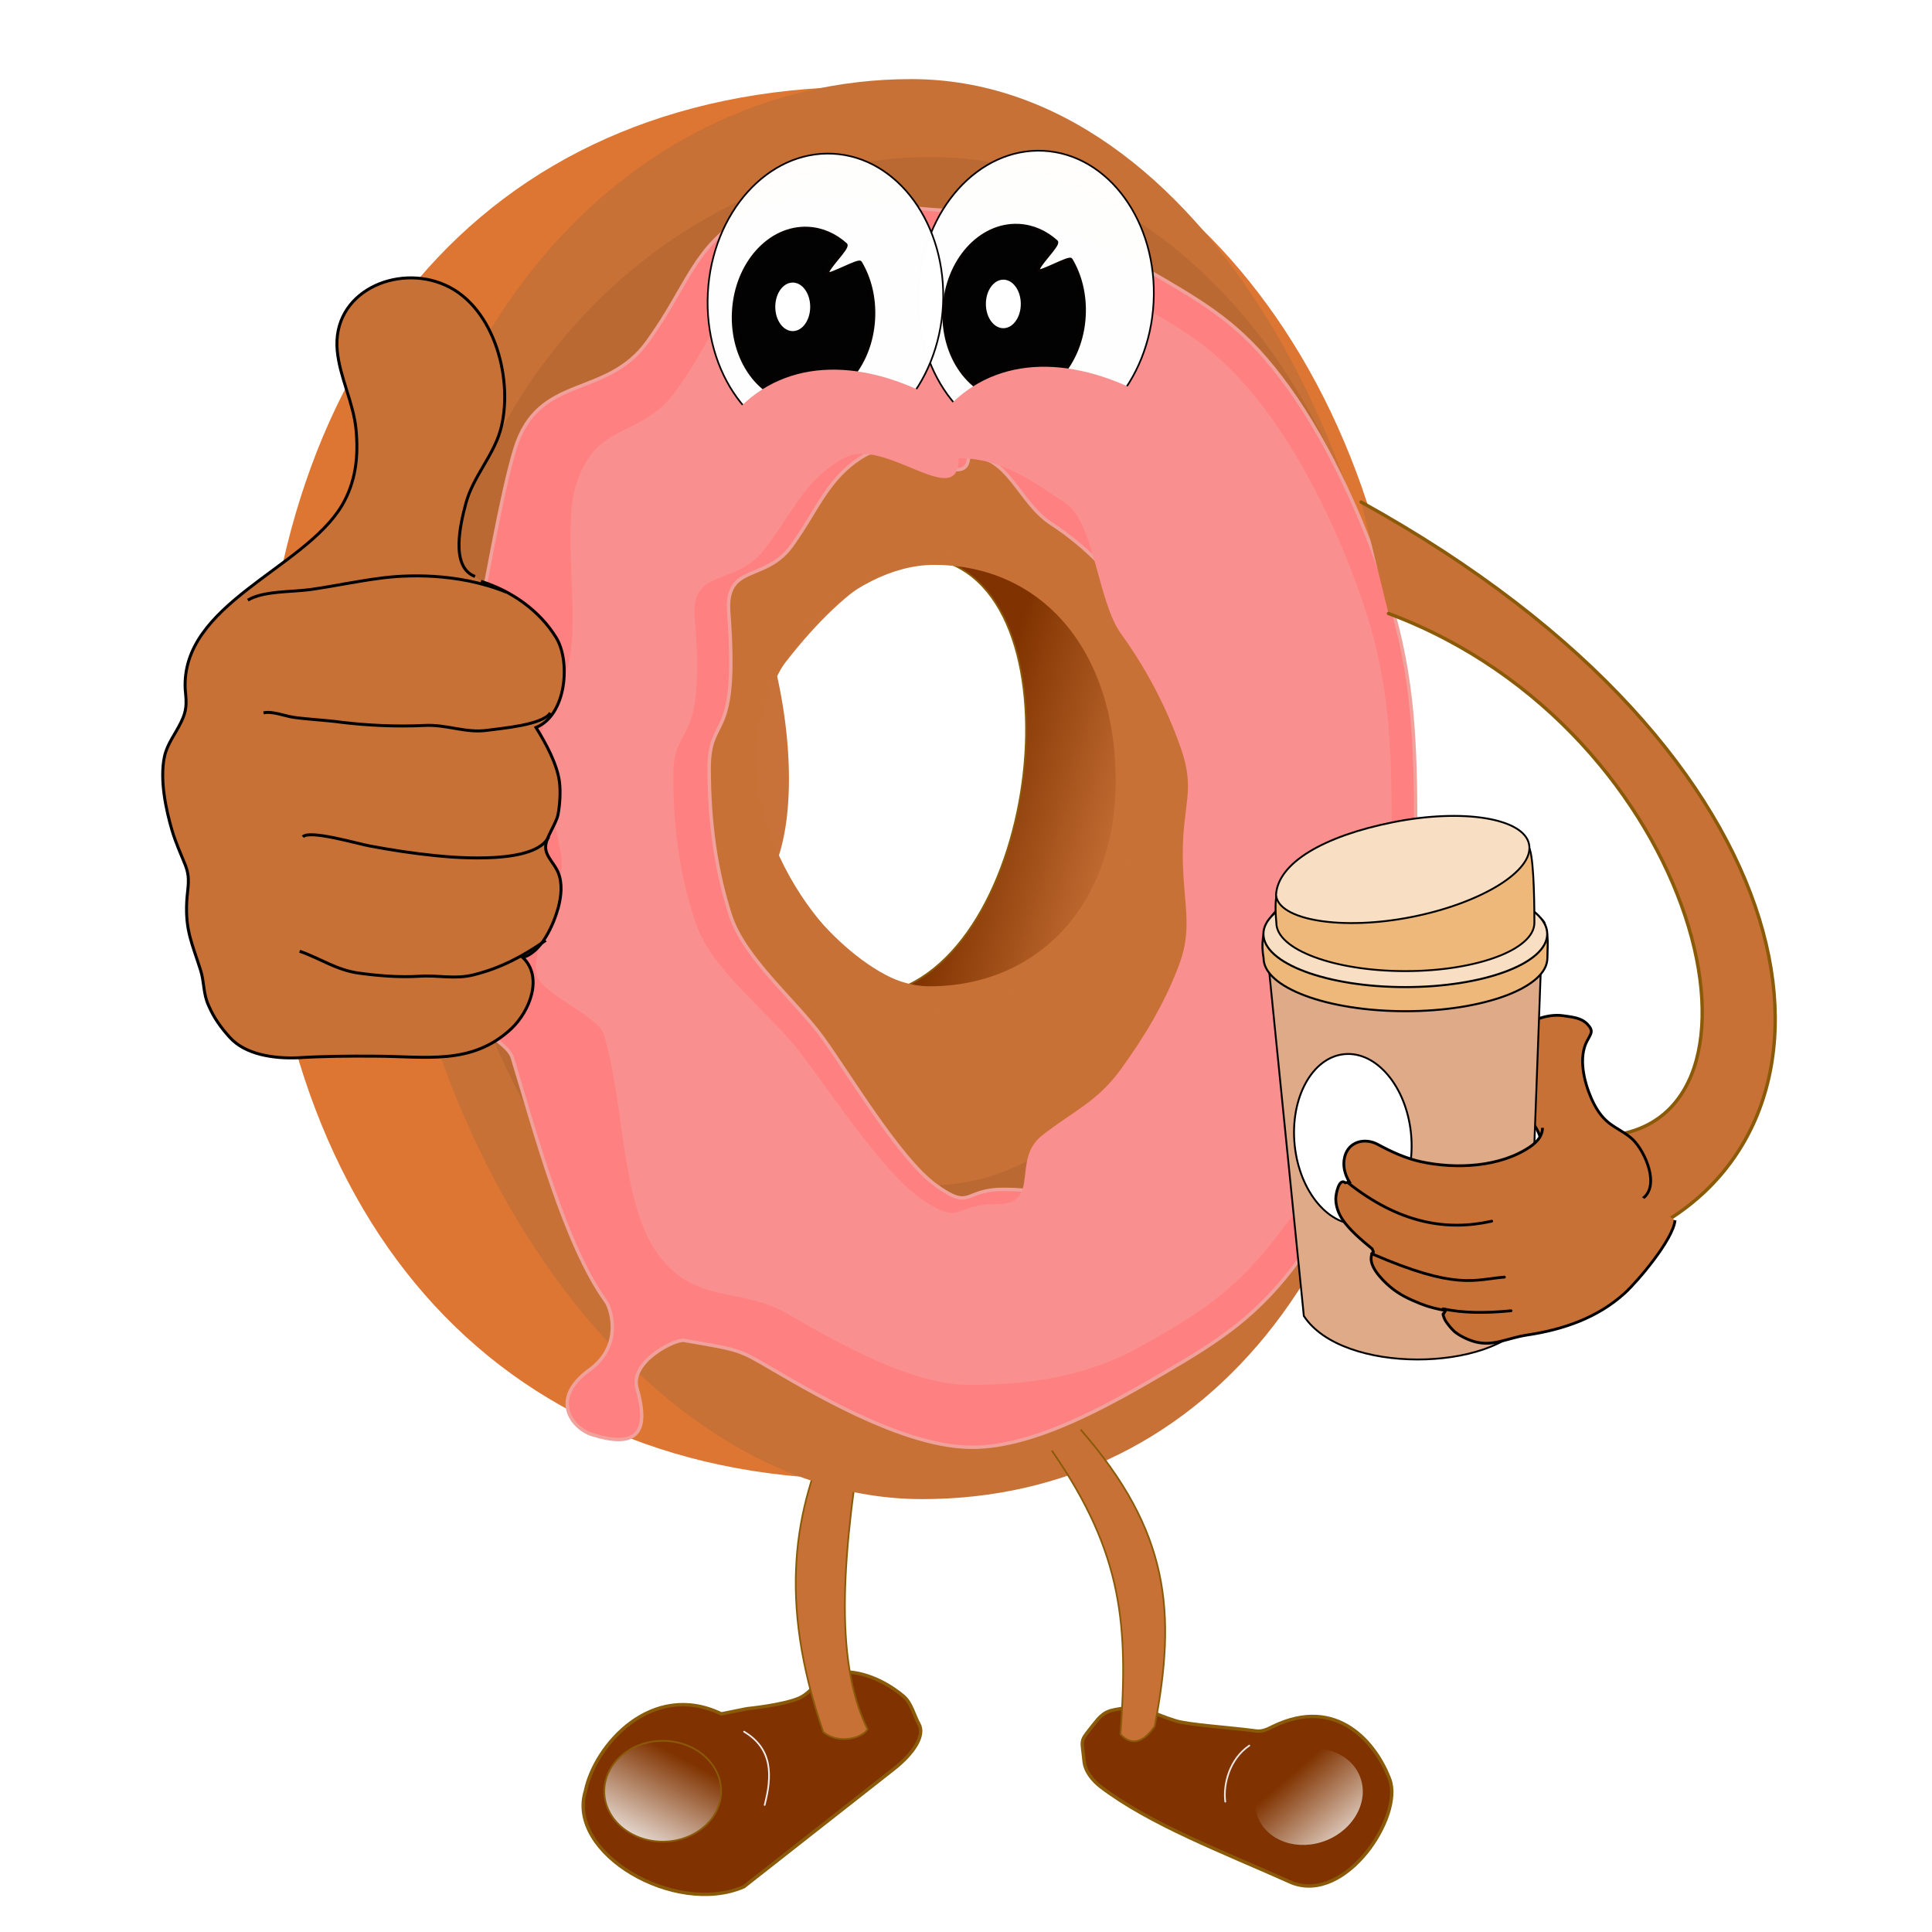
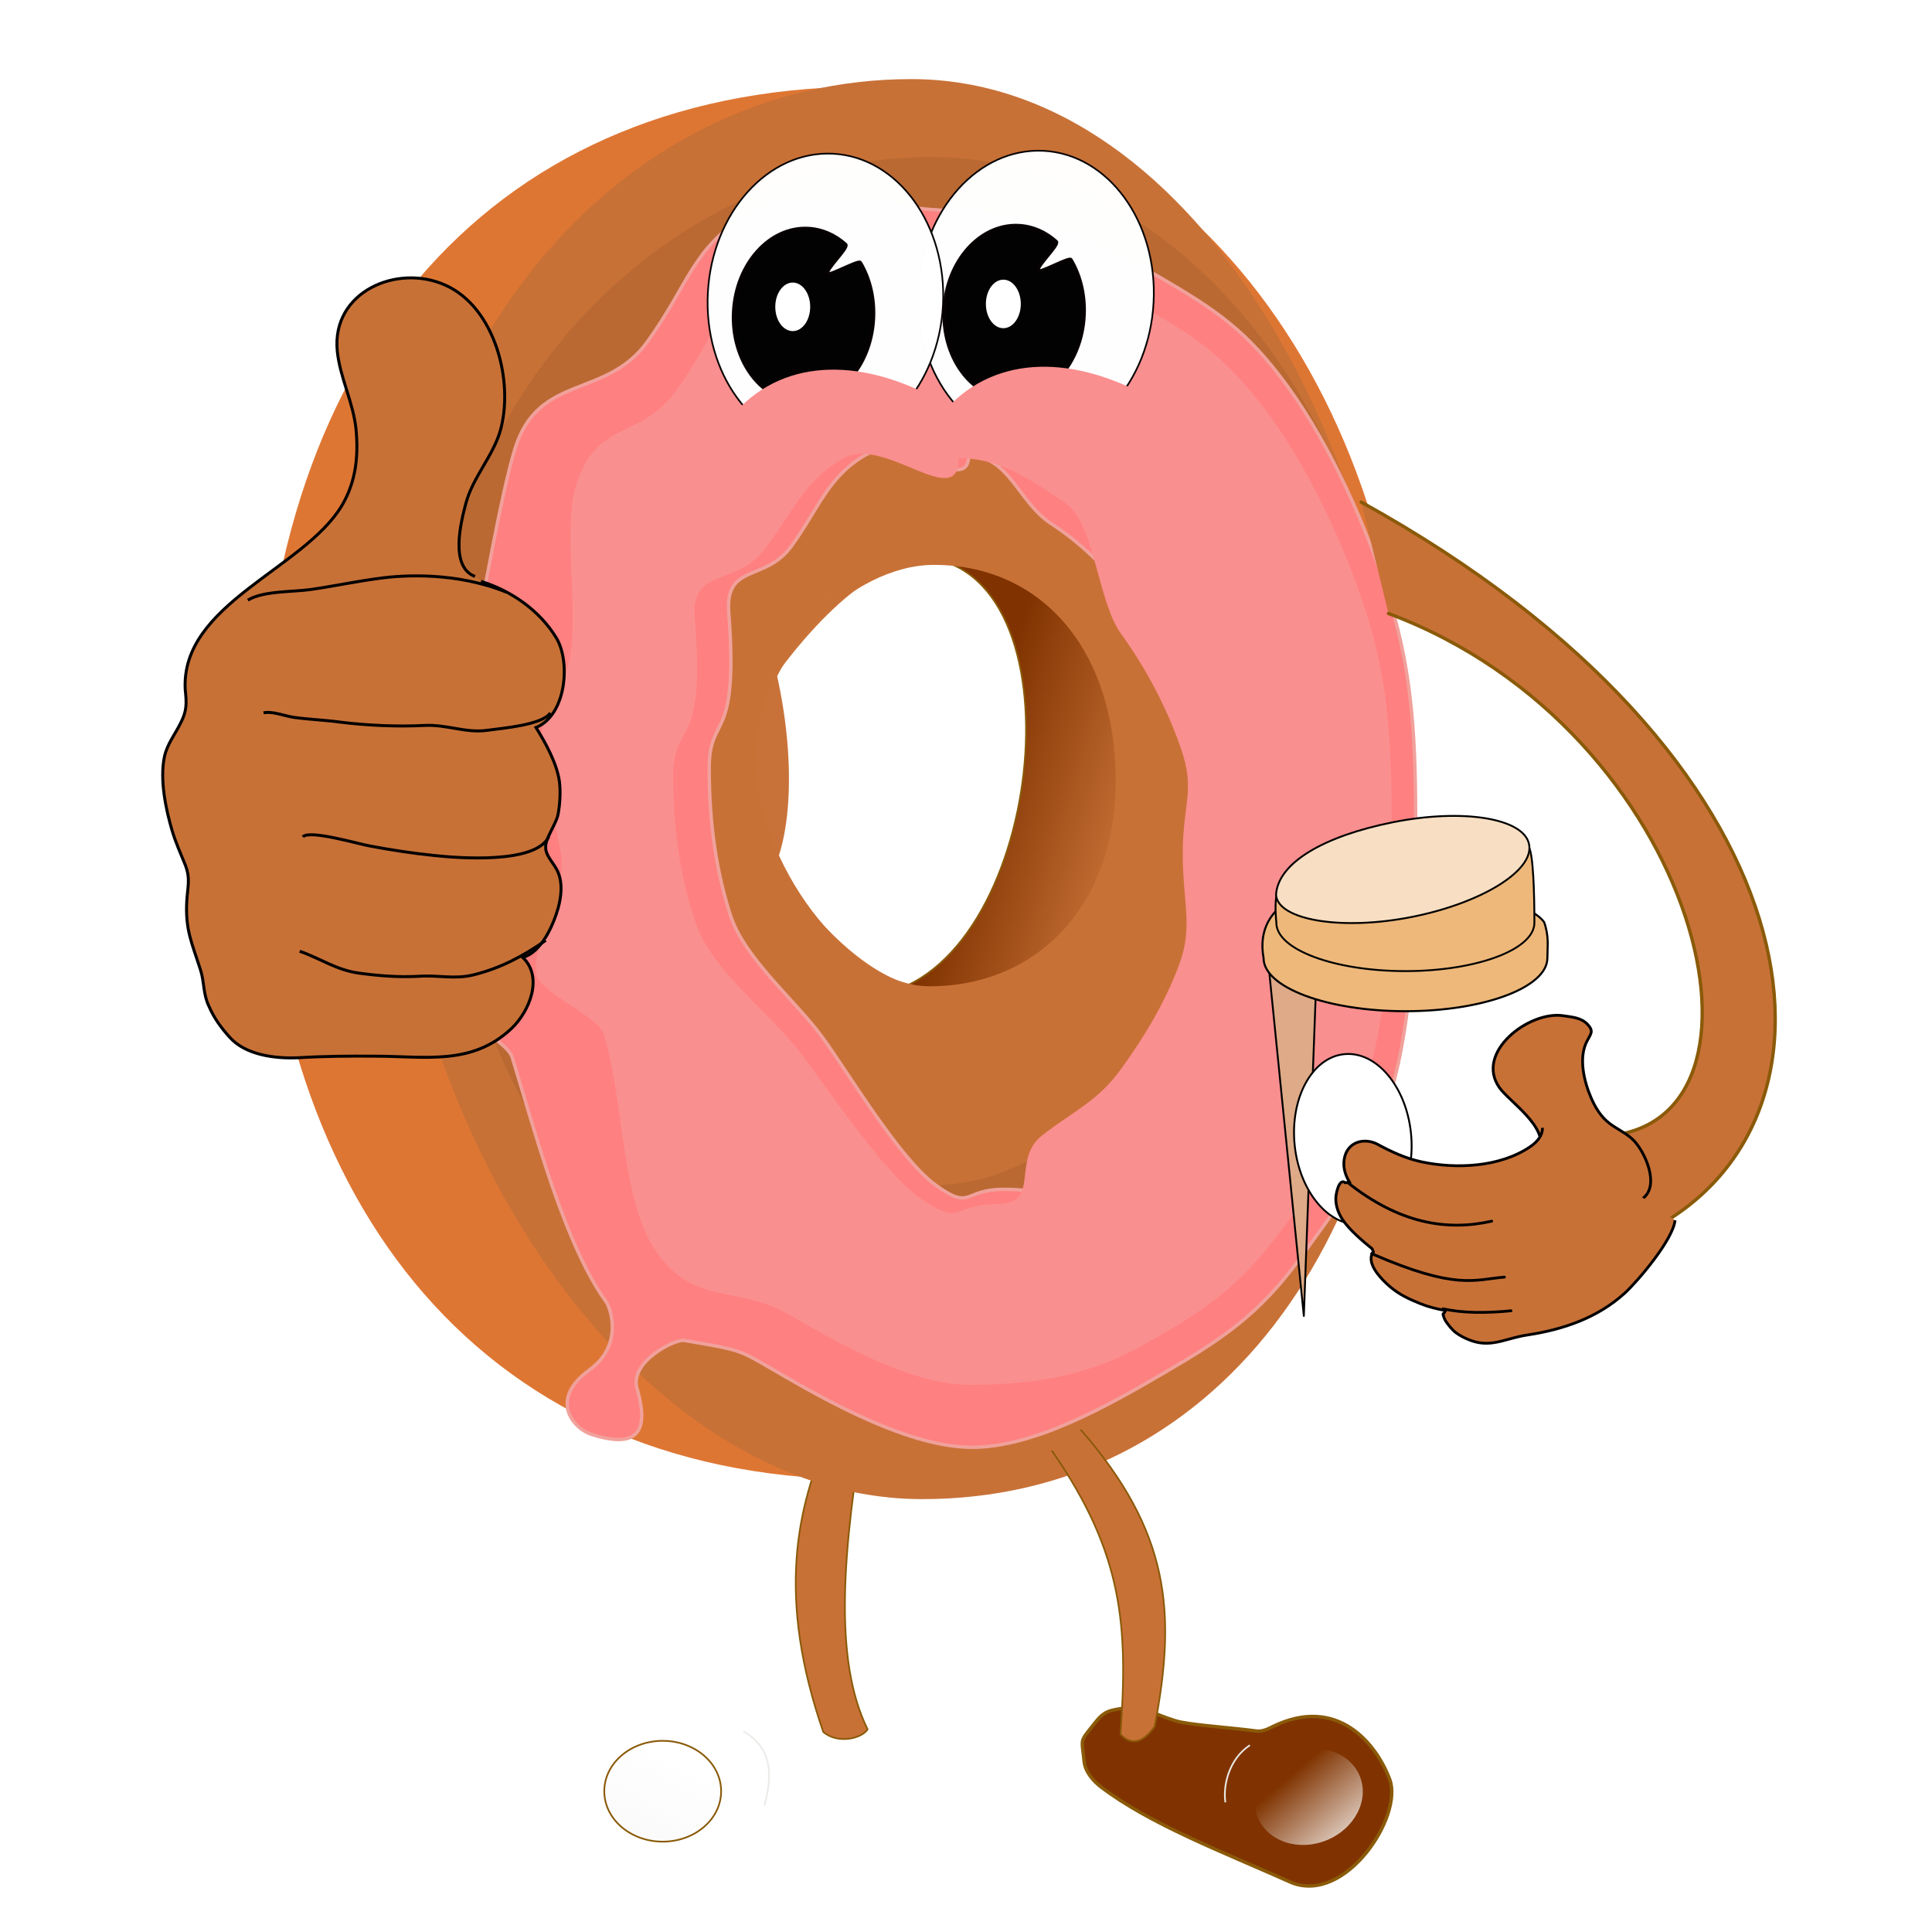
<svg xmlns="http://www.w3.org/2000/svg" xmlns:xlink="http://www.w3.org/1999/xlink" version="1.1" viewBox="0 0 600 600">
  <rect x="0" y="0" width="600" height="600" fill="#333333" stroke="none" />
  <defs>
    <linearGradient id="c" x1="347.77" x2="332.39" y1="569.18" y2="539.98" gradientUnits="userSpaceOnUse">
      <stop stop-color="#f9f9f9" offset="0" />
      <stop stop-color="#f9f9f9" stop-opacity="0" offset="1" />
    </linearGradient>
    <linearGradient id="b" x1="345.9" x2="393.5" y1="241.5" y2="255.36" gradientUnits="userSpaceOnUse">
      <stop stop-color="#803300" offset="0" />
      <stop stop-color="#c87137" offset="1" />
    </linearGradient>
    <linearGradient id="a" x1="439.25" x2="428.77" y1="570.67" y2="540.01" gradientUnits="userSpaceOnUse">
      <stop stop-color="#fff" offset="0" />
      <stop stop-color="#fff" stop-opacity="0" offset="1" />
    </linearGradient>
  </defs>
  <rect x="-28.378" y="-25.676" width="697.3" height="656.76" color="#000000" fill="#fff" stroke="#000" />
  <g transform="matrix(1.05,0,0,1.05,-59.148,-15.335)">
    <g transform="matrix(-1,0,0,1,584.01,-8.85)">
-       <path d="m280.52 518.11c4.37 0.61 6.78 5.88 10.84 7.62 4.82 2.07 15.44 3.12 15.44 3.12l7.52 1.52c20.6-9.9 37.42 9.27 40.19 22.74 5.78 18.46-26.5 37.26-46.87 28.37 0 0-29.51-23.17-44.26-34.76-6.05-4.75-9.35-10.02-7.5-13.34 1.53-2.75 2.19-6.22 4.6-8.25 5.42-4.56 13.03-7.99 20.04-7.02z" color="#000000" fill="#803300" stroke="#8a5a09" />
      <path d="m348.95 553.25c0 8.23-7.74 14.91-17.28 14.91s-17.28-6.68-17.28-14.91 7.74-14.91 17.28-14.91 17.28 6.68 17.28 14.91z" color="#000000" fill="url(#c)" stroke="#8a5a09" stroke-dashoffset="3.3" stroke-linecap="round" stroke-linejoin="round" stroke-width=".5" />
      <path d="m307.61 535.63c-8.51 5.07-8.33 13.03-6.09 21.68" color="#000000" fill="none" stroke="#ecebe8" stroke-dashoffset="3.3" stroke-linecap="round" stroke-linejoin="round" stroke-width=".5" />
    </g>
    <path d="m302.16 437.5c-10.56 23.18-15.99 49.79-2.33 89.36 4.27 3.69 11.45 1.94 13.11-0.77-10.18-20.68-7.43-52.81-0.68-93.26" color="#000000" fill="#c87137" stroke="#8a5a09" stroke-dashoffset="3.3" stroke-linecap="round" stroke-linejoin="round" stroke-width=".5">
      <animate attributeName="d" begin="0ms" dur="10000ms" keyTimes="0; .05; .1; .15; .2; .25; .3;1" repeatCount="indefinite" values="m 302.16,437.5 c -10.56,23.18 -15.99,49.79 -2.33,89.36 4.27,3.69 11.45,1.94 13.11,-0.77 -10.18,-20.68 -7.43,-52.81 -0.68,-93.26; m 298.16,445.5 c -10.56,23.18 -13.89,47.02 1.67,81.36 4.27,3.69 11.45,1.94 13.11,-0.77 -10.18,-20.68 -11.43,-40.81 -4.68,-81.26;  m 302.16,437.5 c -10.56,23.18 -15.99,49.79 -2.33,89.36 4.27,3.69 11.45,1.94 13.11,-0.77 -10.18,-20.68 -7.43,-52.81 -0.68,-93.26; m 298.16,445.5 c -10.56,23.18 -13.89,47.02 1.67,81.36 4.27,3.69 11.45,1.94 13.11,-0.77 -10.18,-20.68 -11.43,-40.81 -4.68,-81.26;  m 302.16,437.5 c -10.56,23.18 -15.99,49.79 -2.33,89.36 4.27,3.69 11.45,1.94 13.11,-0.77 -10.18,-20.68 -7.43,-52.81 -0.68,-93.26; m 298.16,445.5 c -10.56,23.18 -13.89,47.02 1.67,81.36 4.27,3.69 11.45,1.94 13.11,-0.77 -10.18,-20.68 -11.43,-40.81 -4.68,-81.26;  m 302.16,437.5 c -10.56,23.18 -15.99,49.79 -2.33,89.36 4.27,3.69 11.45,1.94 13.11,-0.77 -10.18,-20.68 -7.43,-52.81 -0.68,-93.26;  m 302.16,437.5 c -10.56,23.18 -15.99,49.79 -2.33,89.36 4.27,3.69 11.45,1.94 13.11,-0.77 -10.18,-20.68 -7.43,-52.81 -0.68,-93.26" />
    </path>
    <path d="m298.16 445.5c-10.56 23.18-13.89 47.02 1.67 81.36 4.27 3.69 11.45 1.94 13.11-0.77-10.18-20.68-11.43-40.81-4.68-81.26" color="#000000" display="none" fill="none" stroke="#8a5a09" stroke-dashoffset="3.3" stroke-linecap="round" stroke-linejoin="round" stroke-width=".5" />
    <animateTransform fill="freeze" additive="sum" attributeName="transform" begin="0ms" dur="10000ms" keyTimes="0; .05; .1; .15; .2; .25; .3;1" repeatCount="indefinite" type="translate" values="0 0;0 5;0 0;0 5;0 0;0 5;0 0;0 0" />
    <path d="m330.72 179.56c46.69 6.08 33.77 120.95-14.61 129.21 116.7 3.09 90.92-133.09 14.61-129.21z" color="#000000" fill="url(#b)" stroke="#8a5a09" stroke-dashoffset="3.3" stroke-linecap="round" stroke-linejoin="round" stroke-width=".5" />
    <path d="m310.38 40.233c-111.66 1.266-177.13 82.657-177.13 205 0 122.35 63.38 205.66 176.3 206.93 90.12 1.01 164.04-82.05 164.04-204.4 0-122.34-73.09-208.55-163.21-207.53zm21.49 100.97c46.05 0 83.4 49.14 83.4 109.77 0 60.64-37.35 109.8-83.4 109.8s-83.39-49.16-83.39-109.8c0-60.63 37.34-109.77 83.39-109.77z" color="#000000" fill="#de7532" opacity=".99" />
    <path d="m325.84 38c-85.09 0-155.7 78.02-155.7 194s73.86 226 158.95 226 144.34-74.02 144.34-190-62.49-230-147.59-230zm6.71 143.68c31.86 0 53.78 25.14 53.78 63.98 0 36.64-23.18 60.66-55.04 60.66-24.17 0-51.38-37.02-51.38-67.06 0-30.05 28.47-57.58 52.64-57.58z" color="#000000" fill="#c87137" />
    <path d="m331.61 61.028c-74.09 0-148.74 67.002-148.74 169.44 0 102.42 74.65 201.46 148.74 201.46s138.29-86.84 138.29-189.26c0-102.44-64.2-181.65-138.29-181.64zm0 66.762c47.41 0 82.81 50.6 82.81 116.15 0 65.56-35.4 121.23-82.81 121.23-47.42 0-100.45-69.14-100.45-134.7 0-65.55 53.03-102.68 100.45-102.68z" color="#000000" fill="#ba6932" />
    <path d="m338.71 76.88c-18.71 0-45.01-8.23-61.22 1.25s-17.46 20.66-29.72 37.6c-12.27 16.95-32.29 9.28-39.15 31.69-4.18 13.66-8.86 42.09-12.09 57.18-2.06 9.67-9.58 18.3-9.58 28.4 0 6.15 5.63 27.42 6.49 33.41 3.55 13.91-9.98 31.57-7.63 41.68 1.89 6.17 20.25 13.47 22.05 19.35 6.86 22.41 15.5 55.25 27.75 72.21 1.19 1.64 5.34 12.67-4.96 20.15-12.21 8.87-4.59 17.39 0.62 19.05 12.83 4.08 17.45 0.12 13.48-13.56-2.31-7.93 11.27-14.68 13.92-14.23 16.7 2.86 16.1 2.67 26.04 8.48 16.21 9.48 40.46 23.13 59.17 23.13 18.7 0 40.86-12.71 57.07-22.19s27.72-16.87 39.98-33.82 19.7-25.87 26.56-48.29c6.85-22.41 7.57-52.11 7.57-77.98s-0.72-45.44-7.57-67.85c-6.89-22.42-17.84-46.39-30.1-63.34s-21.72-23.07-37.93-32.54c-16.21-9.48-42.04-19.78-60.75-19.78zm4.11 72.49c11.97 0 14.66 13.8 24.52 20.18s18.69 15.48 26.54 26.32c7.85 10.85 14.71 23.45 19.62 37.47 4.9 14.03 0.65 18.09 0.65 34.65 0 16.55 3.47 24.1-1.18 36.54-4.65 12.45-11.25 23.47-19.1 34.32-7.84 10.85-15.9 13.93-26.02 21.9-10.12 7.96-2.79 5.63-14.77 5.63-11.97 0-9.31 6.44-19.94-1.21s-25.58-32.74-33.43-43.59-23.18-23.45-27.32-36.22c-4.12-12.76-6.3-26.94-6.3-43.5s8.79-6.56 5.79-46.03c-1.12-14.76 10.75-8.91 18.59-19.76s10.74-20.4 21.63-26.78 30.72 12.07 30.72 0.1z" color="#000000" fill="#ff8080" stroke="#f0a19b" stroke-dashoffset="3.3" stroke-linecap="round" stroke-linejoin="round" />
    <path d="m338.27 95c-16.84 0-40.52-7.4-55.11 1.13s-15.7 18.59-26.74 33.84-23.66 8.35-29.83 28.52c-3.77 12.29 1.02 37.88-1.89 51.46-1.85 8.7-8.62 16.47-8.62 25.56 0 5.54 5.07 24.68 5.84 30.07 3.2 12.52-8.98 28.41-6.86 37.51 1.7 5.56 18.22 12.13 19.84 17.42 6.18 20.17 4.94 49.73 15.98 64.99 11.04 15.25 24.17 9.37 38.76 17.9s36.41 20.81 53.25 20.81c16.83 0 33.97-2.05 50.33-11.11 16.34-9.05 27.96-16.1 40.32-32.28 12.38-16.19 19.87-24.71 26.79-46.11 6.92-21.39 7.64-49.74 7.64-74.45 0-24.7-0.72-43.38-7.64-64.77-6.92-21.41-17.96-44.29-30.33-60.48-12.37-16.18-21.91-22.02-38.26-31.06-16.35-9.06-36.63-8.95-53.47-8.95zm1.63 55.12c13.18 0 22.44 7.35 31.32 13.1 8.88 5.74 9.64 29.12 16.7 38.87 7.06 9.77 13.24 21.11 17.65 33.73 4.42 12.62 0.59 16.28 0.59 31.18s3.12 21.69-1.06 32.89-10.12 21.12-17.19 30.89c-7.05 9.76-14.31 12.53-23.42 19.71-9.1 7.16-0.11 20.25-13.29 20.25-13.17 0-10.24 6.55-21.94-1.23-11.7-7.77-28.16-33.28-36.8-44.31-8.63-11.03-25.52-23.84-30.06-36.82-4.55-12.98-6.94-27.39-6.94-44.22 0-16.84 9.67-6.68 6.37-46.8-1.24-15.01 11.83-9.06 20.46-20.09s11.82-20.74 23.81-27.23c11.98-6.48 33.8 16.11 33.8 0.12z" color="#000000" fill="#fa8f8f" />
    <path d="m467.01 196.06c92.87 34.59 120.12 152.54 63.08 154.57-3.35 6.18-1.41 4.6-2.68 8.79-0.93 3.08 2.22 12.29 7.01 18.23l10.71 0.41c62.8-33.21 50.06-139.67-86.21-214.96" color="#000000" fill="#c87137" stroke="#8a5a09" stroke-dashoffset="3.3" stroke-linecap="round" stroke-linejoin="round" />
    <path d="m183.08 208.71c-4.13 9.18-8.25 18.36-12.38 27.54 1.19 6.44 2.37 12.87 3.56 19.31-6.79 3.24-13.58 6.47-20.37 9.7l1.98-32.73c5.86-7.34 11.71-14.67 17.57-22" color="#000000" fill="#c87137" stroke="#8a5a09" stroke-dashoffset="3.3" stroke-linecap="round" stroke-linejoin="round" />
    <use transform="translate(62.29 -.858)" width="800" height="600" xlink:href="#e" />
    <g id="e" transform="matrix(.999 .052 -.052 .999 -84.176 -89.098)">
      <path d="m428.78 171.85c0 23.77-15.58 43.04-34.81 43.04s-34.81-19.27-34.81-43.04 15.58-43.04 34.81-43.04 34.81 19.27 34.81 43.04z" color="#000000" fill="#fff" opacity=".99" stroke="#070303" stroke-dashoffset="3.3" stroke-linecap="round" stroke-linejoin="round" stroke-width=".5" />
      <path d="m408.46 176.92c0 14.19-9.31 25.71-20.74 25.73-11.44 0-20.68-11.48-20.66-25.67 0-14.18 9.3-25.7 20.73-25.72 4.18 0 8.06 1.52 11.32 4.16 1.05 0.86-5.76 7.82-4.86 8.91 0.58 0.68 8.95-4.59 9.46-3.81 2.98 4.44 4.76 10.16 4.75 16.4z" color="#000000" opacity=".99" stroke="#070303" stroke-dashoffset="3.3" stroke-linecap="round" stroke-linejoin="round" />
      <path transform="matrix(.999 -.052 .052 .999 128.06 80.635)" d="m231.39 152.92c1.35-2.02 1.46-13.27 3-14.93 15-16.17 38.12-15.57 60.71-2.73 1.34 0.76 0 10.98 1.31 11.83" color="#000000" fill="#fa8f8f" />
      <path transform="matrix(.999 -.052 .052 .999 108.06 81.675)" d="m276.24 107.17c0 3.96-2.31 7.17-5.16 7.17s-5.16-3.21-5.16-7.17 2.31-7.175 5.16-7.175 5.16 3.215 5.16 7.175z" color="#000000" fill="#fff" />
    </g>
    <path d="m277.98 274.33c-7.22-4.91-25.36-93.65 59.04-106.17 36.34-3.62 58.06 49.49 54.11 43.03-14.37-18.21-21.32-33.05-60.11-33.36-21.18 0.2-45.78 32.46-44.88 36.52 5.89 26.48 4.36 52.04-4.04 62.38-0.65 0.8 24.24 24.76 42.64 32.62 5.67 2.42 24.44-2.6 31.53-3.66 5.46-0.81-8.65 10.85-33.82 12.14-14.35 0.74-31.04-16.5-40.99-32.61" color="#000000" fill="#c87138" opacity=".99" />
    <path id="d" d="m281.61 220.18c19.38-28.19 36.96-40.79 53.26-41.93 19.35-1.36 36.89 13.43 53.47 37.44-0.46-1.7-0.98-3.36-1.56-4.98-17.23-48.21-71.3-54.72-102.94 5.01-0.76 1.44-1.51 2.93-2.23 4.46z" color="#000000" fill="#c87137" fill-opacity=".988" />
    <use transform="matrix(-1,0,0,-1,673.99,486)" width="800" height="600" xlink:href="#d" />
    <g transform="translate(162.54,251.93)">
      <g stroke="#000" stroke-width=".879">
        <path d="m34.293-66.818c-7.45-2.79-4.29-15.76-2.68-21.73 2.16-7.82 7.93-13.802 10.13-21.312 4.13-14.33-1.39-36.52-16.26-43.14-14.23-6.4-33.64 1.98-31.94 19.48 0.78 7.88 4.75 15.2 5.55 23.16 0.75 7.99 0 15.542-4.26 22.692-11.34 18.73-47.61 29.01-46.26 54.3 0.45 4.29 0.46 6.25-1.28 9.75-1.71 3.5-4.07 6.35-4.87 10.12-1.43 6.82 0.43 15.62 2.29 21.9 1.09 3.58 2.47 6.66 3.86 10.07 1.6 4.09 0.72 6.39 0.46 10.7-0.48 8.68 1.59 12.54 4.08 20.45 1.16 3.62 0.72 7 2.45 10.62 1.48 3.46 3.57 6.36 6.14 9.2 4.67 5.24 13.2 6.38 20.22 6.09 7.69-0.47 15.01-0.53 22.76-0.47 14.86 0 28.68 2.89 40.44-8.23 5.24-5.01 9.45-15.1 3.28-20.99 5.6-1.48 9.13-9.77 10.51-14.72 0.88-3.38 1.29-7.06 0-10.29-1.09-2.81-3.87-4.91-3.73-7.76 0-2.58 3.02-6.58 3.64-9.4 0.56-2.85 0.81-6.73 0.44-9.74-0.71-5.38-4.08-11.5-6.94-16.09 8.98-3.6 10.3-19.48 5.98-26.55-4.94-8.09-13.32-13.89-22.25-16.67" fill="#c87137" />
        <path d="m-32.907-59.818c4.49-2.77 13.04-2.38 18.45-3.13 6.83-0.97 13.6-2.43 20.39-3.31 7.33-1.04 22.83-1.9 37.66 4.09" fill="none" />
        <path d="m-28.267-26.478c2.62-0.58 6.07 0.88 8.91 1.32 4.58 0.64 9.33 0.8 13.94 1.44 7.93 0.97 16.58 1.35 24.48 0.97 6.88-0.42 12.38 2.37 18.96 1.41 4.12-0.58 16.25-1.54 18.55-5.14" fill="none" />
        <path d="m-16.627 10.182c1.96-2.18 16.47 2.14 19.9 2.73 6.47 1.21 12.55 2.14 19.01 2.8 7.02 0.75 29.92 2.58 33.8-5.53" fill="none" />
        <path d="m-17.577 44.022c6.15 2.14 10.91 5.6 17.63 6.49 5.71 0.77 11.62 1.26 17.55 0.92 5.96-0.42 10.56 0.99 16.27-0.43 7.87-1.96 14.47-5.4 21.33-10.2" fill="none" />
      </g>
    </g>
    <g stroke="#000">
      <path d="m542.18 369.1c5.21-3.84 0.74-13.79-2.78-17.33-1.99-1.97-4.74-3.18-7.01-4.89-2.53-1.93-4.18-4.63-5.45-7.56-2.12-4.87-3.78-11.87-1.24-16.75 1.13-2.2 2.15-2.94 0.1-5.08-1.91-1.94-4.55-2.06-7.11-2.46-10.1-1.54-26.26 10.86-18.86 21.29 2.93 4.11 14.41 11.56 11.91 18.4" fill="#c87137" stroke-width=".826" />
      <g transform="translate(-57.223,-111.18)" stroke-linecap="round" stroke-linejoin="round">
        <g stroke-width=".55">
-           <path d="m499.19 515-10.5-104.39c15.22 17.03 73.88 14.42 80.66 0.15l-3.9 105.24c-10.09 15.57-54.92 16.44-66.26-1z" color="#000000" fill="#deaa87" />
+           <path d="m499.19 515-10.5-104.39c15.22 17.03 73.88 14.42 80.66 0.15c-10.09 15.57-54.92 16.44-66.26-1z" color="#000000" fill="#deaa87" />
          <path d="m530.88 460.96c1.42 13.88-5.13 25.93-14.63 26.9s-18.35-9.51-19.77-23.38c-1.42-13.88 5.13-25.93 14.63-26.9s18.35 9.51 19.77 23.38z" color="#000000" fill="#fff" />
        </g>
        <g transform="translate(0,2)">
          <path d="m571.22 407.16c0 8.67-18.79 15.71-41.97 15.71-23.19 0-41.97-7.04-41.97-15.71-6.18-34.67 74.49-22.76 83-10.6 1.5 4.35 0.94 7.15 0.94 10.6z" color="#000000" fill="#eeb87a" stroke-width=".605" />
-           <path d="m571.18 400.03c0 8.68-18.79 15.71-41.98 15.71-23.18 0-41.97-7.03-41.97-15.71s18.79-15.71 41.97-15.71c23.19 0 41.98 7.03 41.98 15.71z" color="#000000" fill="#f8dfc3" stroke-width=".605" />
          <path d="m567.38 396.73c0 7.89-17.09 14.28-38.16 14.28-21.08 0-38.16-6.39-38.16-14.28-0.78-8.64 0.6-9.75 1.13-10.9 7.57-16.51 67.56-27.39 73.81-10.93 1.36 3.96 1.38 18.7 1.38 21.83z" color="#000000" fill="#eeb87a" stroke-width=".55" />
          <path d="m565.81 373.51c1.54 7.74-13.95 17.35-34.63 21.47-20.67 4.12-39.69 0.98-40.21-6.53 0.53-9.38 13.96-17.36 34.63-21.48s38.68-1.19 40.21 6.54z" color="#000000" fill="#f8dfc3" stroke-width=".55" />
        </g>
      </g>
      <g fill="#c87137" stroke-width=".826">
        <path d="m512.56 348.18c0 1.93-1.07 3.86-3.73 5.65-8.9 6.02-21.89 6.6-32.14 4.39-4.46-0.95-8.93-2.99-12.81-5.11-3.82-2.08-8.64-0.93-9.81 3.58-0.69 2.7 0 5.23 1.39 7.55l-1.24 0.19c-1.85-1.55-2.83 3.43-2.8 4.77 0 2.16 0.8 4.33 2.01 6.13 2.09 3.11 5.81 6.23 8.75 8.64l0.38 0.98c0.34-0.36-0.26 0.1-0.19 0.1-2.09 3.37 2.76 8.11 4.99 10.04 2.84 2.42 5.69 3.74 9.2 5.15 2.31 0.92 4.79 1.54 7.33 1.97l-0.57 0.95c-0.48-0.32 0.1 1.28 0.5 2.02 0.59 0.99 2.17 2.92 3.08 3.56 1.64 1.22 3.88 2.25 5.86 2.77 5.37 1.36 9.5-1.2 15.34-2.06 10.67-1.61 20.79-5.1 28.79-12.38 3.87-3.54 14.29-15.82 14.87-21.54" />
        <path d="m497.53 375.79c-13.37 3-27.39 0.66-42.6-11.43" color="#000000" stroke-linecap="round" stroke-linejoin="round" />
        <path d="m501.29 392.33c-8.88 0.72-14.12 4.01-39.26-6.93" color="#000000" stroke-linecap="round" stroke-linejoin="round" />
        <path d="m503.25 402.29c-7.77 0.76-14.37 0.68-20.12-0.58" color="#000000" stroke-linecap="round" stroke-linejoin="round" />
      </g>
    </g>
    <g>
      <path d="m380 524.39c-4.45 5.7-3.74 3.98-3.02 11.18 0.3 2.97 2.53 5.67 4.89 7.5 14.72 11.18 35.86 19.14 56.54 28.39 16.03 6.28 33.02-19.7 28.96-30.56-3.94-10.54-15.48-25.01-34.69-15.58-1.32 0.65-2.96 1.51-4.79 1.26-8.12-1.08-19.95-1.8-23.88-3.02-7.08-2.19-9.85-4.55-14.64-3.82-4.9 0.75-6.32 0.73-9.37 4.65z" color="#000000" fill="#803300" stroke="#8a5a09" stroke-dashoffset="3.3" stroke-linecap="round" stroke-linejoin="round" />
      <path transform="matrix(.928 -.373 .373 .928 -164.69 201.42)" d="m451.93 546.47c0 7.67-7.28 13.89-16.26 13.89s-16.26-6.22-16.26-13.89 7.28-13.89 16.26-13.89 16.26 6.22 16.26 13.89z" color="#000000" fill="url(#a)" />
      <path d="m425.85 530.89c-5.77 3.9-7.79 11.27-7.12 16.6" color="#000000" fill="none" stroke="#eae7e2" stroke-dashoffset="3.3" stroke-linecap="round" stroke-linejoin="round" stroke-width=".5" />
    </g>
    <path d="m367.54 443.81c21.15 30.53 22.41 51.85 20.2 83.76 3.87 4.04 7.32 1.56 10.1-2.33 6.58-34.04 4.29-57.7-21.75-87.64" color="#000000" fill="#c87137" stroke="#8a5a09" stroke-dashoffset="3.3" stroke-linecap="round" stroke-linejoin="round" stroke-width=".5">
      <animate attributeName="d" begin="0ms" dur="10000ms" keyTimes="0; .05; .1; .15; .2; .25; .3;1" repeatCount="indefinite" values="m 367.54,443.81 c 21.15,30.53 22.41,51.85 20.2,83.76 3.87,4.04 7.32,1.56 10.1,-2.33 6.58,-34.04 4.29,-57.7 -21.75,-87.64; m 371.54,448.81 c 21.15,30.53 21.26,45.9 16.2,78.76 3.87,4.04 7.32,1.56 10.1,-2.33 8.48,-30.24 9.24,-52.13 -17.75,-80.64;  m 367.54,443.81 c 21.15,30.53 22.41,51.85 20.2,83.76 3.87,4.04 7.32,1.56 10.1,-2.33 6.58,-34.04 4.29,-57.7 -21.75,-87.64; m 371.54,448.81 c 21.15,30.53 21.26,45.9 16.2,78.76 3.87,4.04 7.32,1.56 10.1,-2.33 8.48,-30.24 9.24,-52.13 -17.75,-80.64;  m 367.54,443.81 c 21.15,30.53 22.41,51.85 20.2,83.76 3.87,4.04 7.32,1.56 10.1,-2.33 6.58,-34.04 4.29,-57.7 -21.75,-87.64; m 371.54,448.81 c 21.15,30.53 21.26,45.9 16.2,78.76 3.87,4.04 7.32,1.56 10.1,-2.33 8.48,-30.24 9.24,-52.13 -17.75,-80.64;  m 367.54,443.81 c 21.15,30.53 22.41,51.85 20.2,83.76 3.87,4.04 7.32,1.56 10.1,-2.33 6.58,-34.04 4.29,-57.7 -21.75,-87.64;  m 367.54,443.81 c 21.15,30.53 22.41,51.85 20.2,83.76 3.87,4.04 7.32,1.56 10.1,-2.33 6.58,-34.04 4.29,-57.7 -21.75,-87.64" />
    </path>
    <path d="m371.54 448.81c21.15 30.53 21.26 45.9 16.2 78.76 3.87 4.04 7.32 1.56 10.1-2.33 8.48-30.24 9.24-52.13-17.75-80.64" color="#000000" display="none" fill="none" stroke="#8a5a09" stroke-dashoffset="3.3" stroke-linecap="round" stroke-linejoin="round" stroke-width=".5" />
  </g>
</svg>